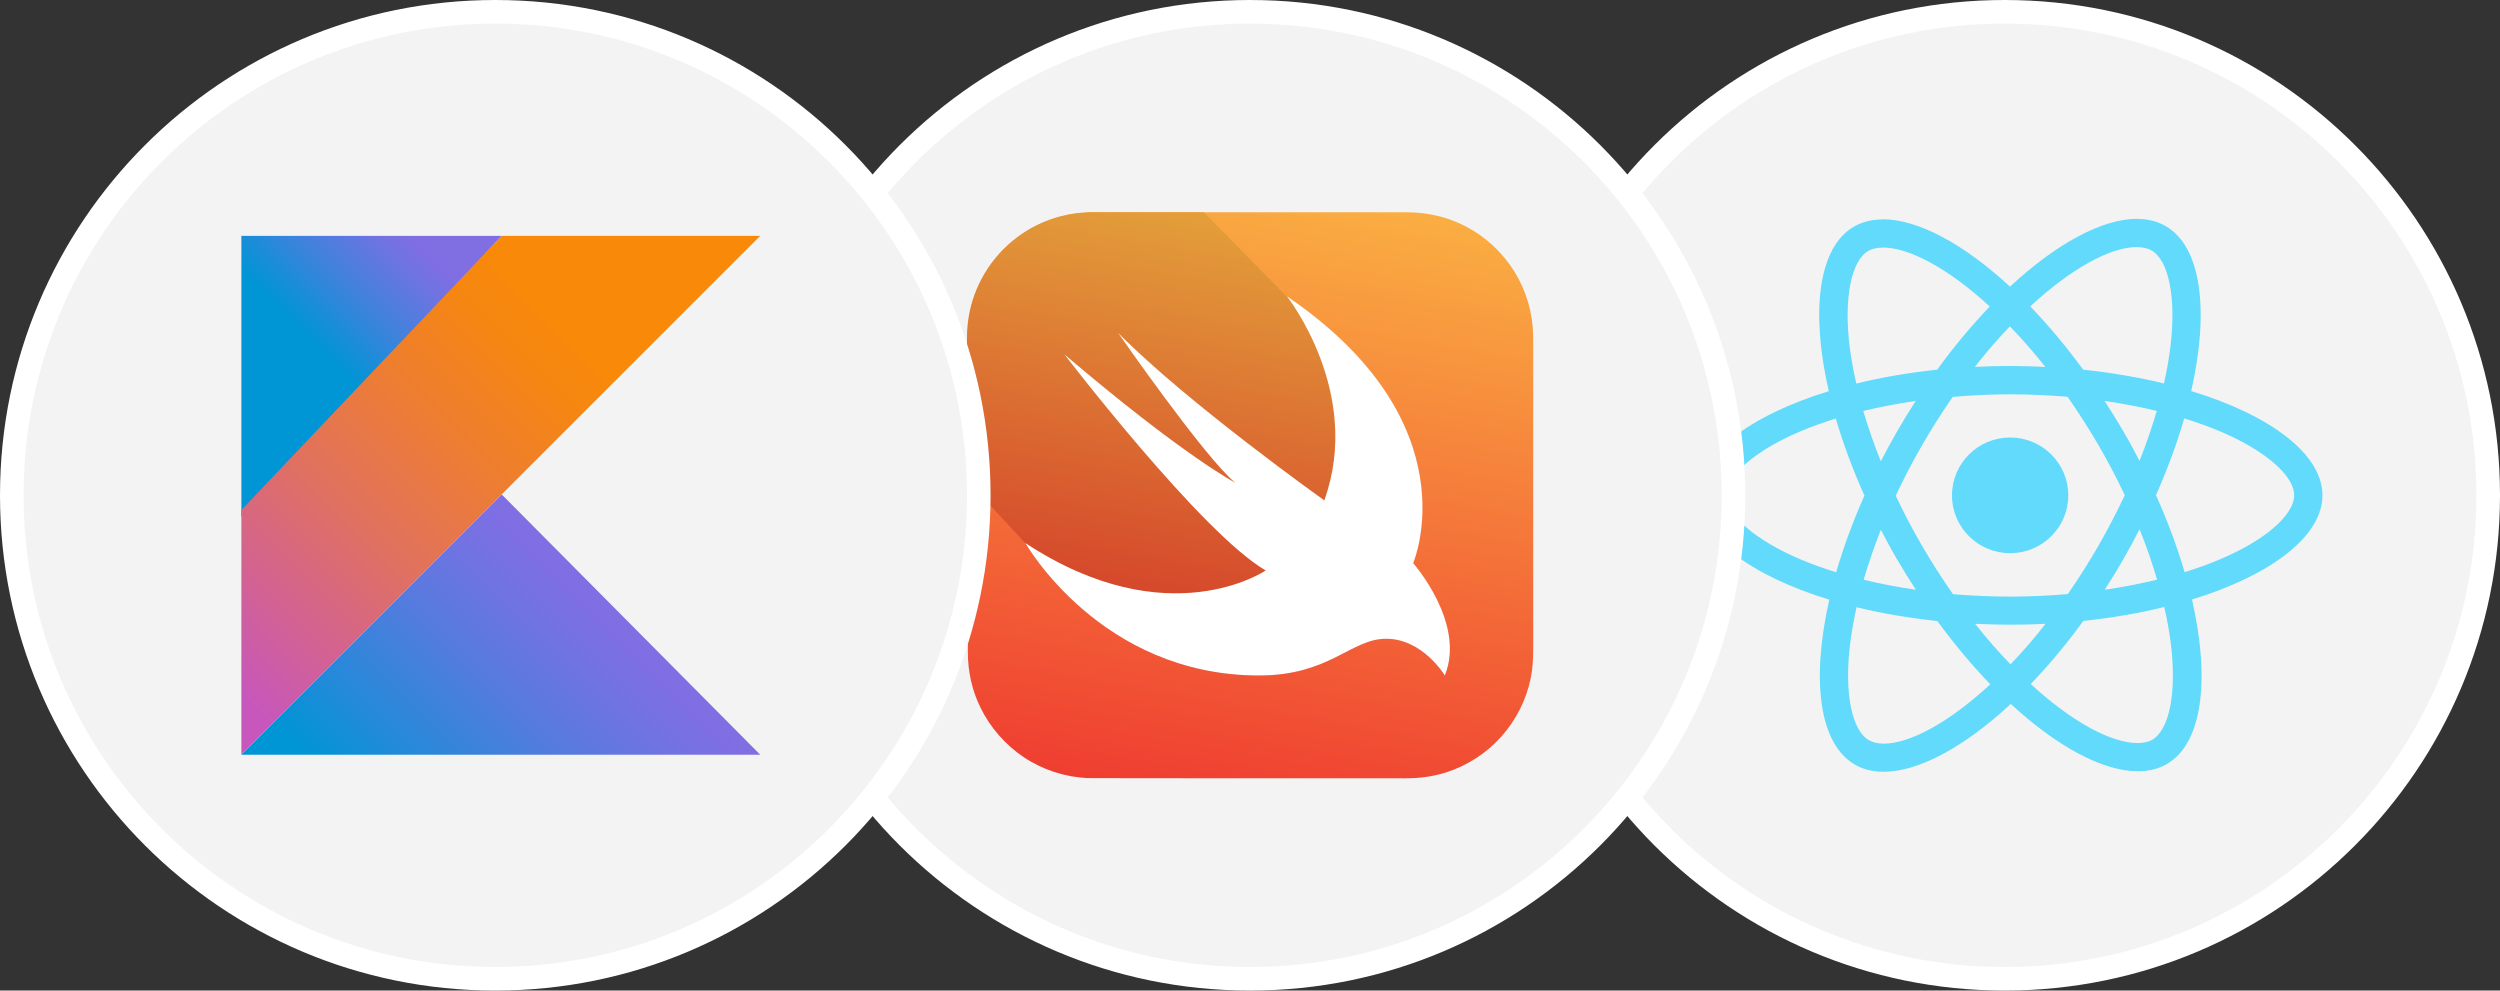
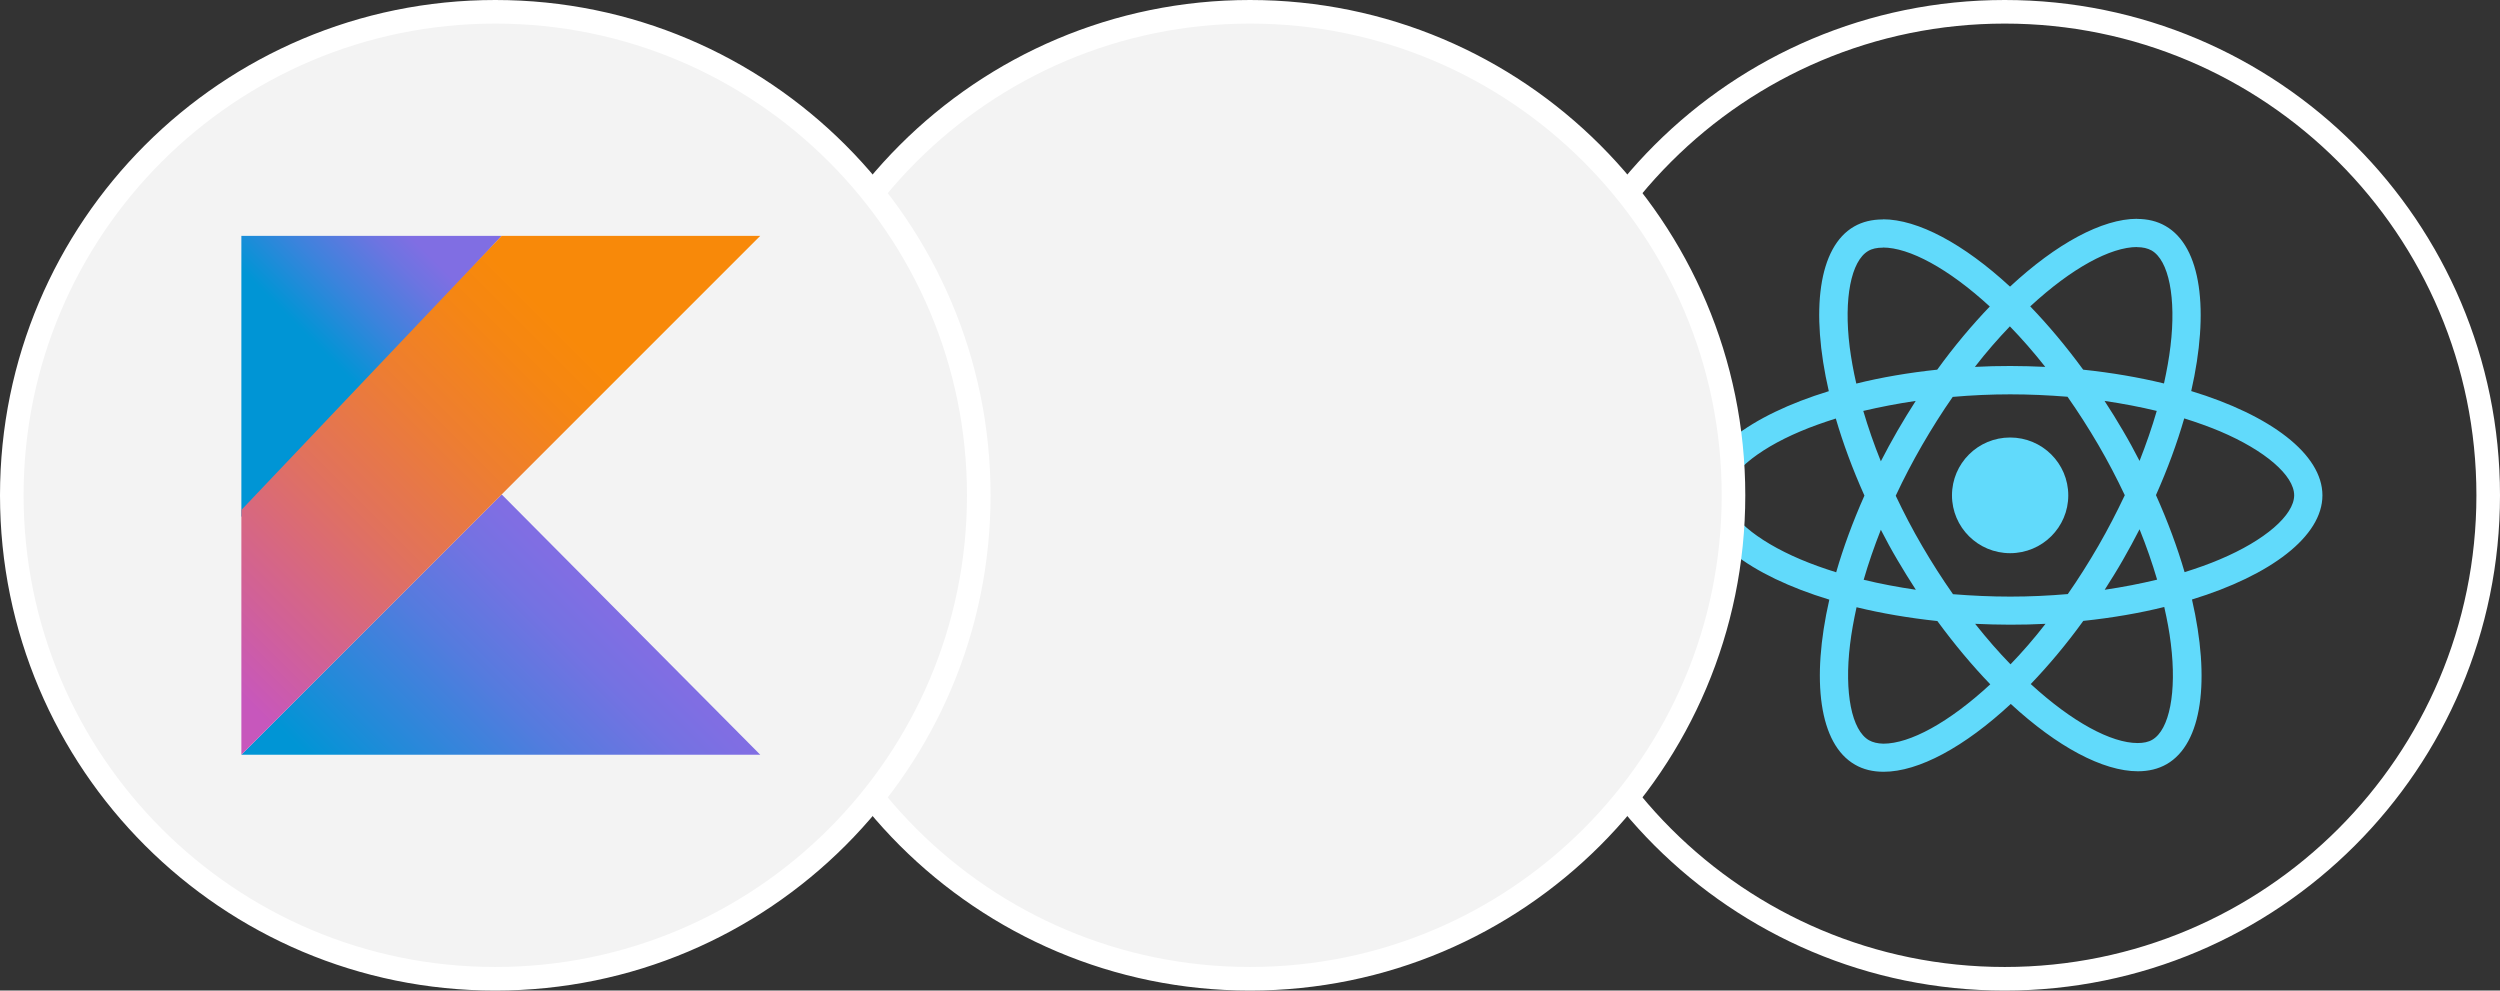
<svg xmlns="http://www.w3.org/2000/svg" width="106" height="42" viewBox="0 0 106 42" fill="none">
  <rect x="0" y="0" width="106" height="42" fill="#333333" stroke="none" />
-   <path d="M85 0.5C96.322 0.5 105.5 9.678 105.5 21C105.5 32.322 96.322 41.5 85 41.5C73.678 41.5 64.5 32.322 64.5 21C64.5 9.678 73.678 0.5 85 0.5Z" fill="#F3F3F3" />
  <path d="M85 0.5C96.322 0.5 105.5 9.678 105.5 21C105.5 32.322 96.322 41.5 85 41.5C73.678 41.5 64.5 32.322 64.5 21C64.5 9.678 73.678 0.5 85 0.5Z" stroke="white" />
  <g clip-path="url(#clip0_7807_1343)">
    <path d="M98.471 21.003C98.471 19.259 96.275 17.606 92.908 16.581C93.685 13.168 93.339 10.452 91.818 9.583C91.467 9.379 91.057 9.282 90.609 9.282V10.479C90.858 10.479 91.057 10.527 91.224 10.618C91.958 11.037 92.276 12.631 92.028 14.681C91.969 15.185 91.872 15.717 91.753 16.259C90.696 16.001 89.541 15.803 88.327 15.674C87.599 14.681 86.843 13.779 86.082 12.991C87.841 11.364 89.492 10.474 90.615 10.474V9.277C89.131 9.277 87.189 10.329 85.225 12.153C83.26 10.339 81.318 9.298 79.834 9.298V10.495C80.951 10.495 82.608 11.38 84.367 12.996C83.611 13.785 82.856 14.681 82.138 15.674C80.919 15.803 79.764 16.001 78.707 16.264C78.583 15.727 78.491 15.207 78.426 14.708C78.172 12.658 78.486 11.064 79.214 10.64C79.376 10.543 79.586 10.5 79.834 10.5V9.304C79.381 9.304 78.971 9.4 78.615 9.604C77.099 10.474 76.759 13.184 77.541 16.586C74.185 17.616 72 19.264 72 21.003C72 22.747 74.196 24.4 77.563 25.425C76.786 28.838 77.131 31.553 78.653 32.422C79.003 32.627 79.413 32.723 79.867 32.723C81.35 32.723 83.293 31.671 85.257 29.847C87.221 31.66 89.163 32.702 90.647 32.702C91.1 32.702 91.51 32.605 91.866 32.401C93.383 31.532 93.722 28.822 92.94 25.419C96.285 24.394 98.471 22.741 98.471 21.003ZM91.446 17.423C91.246 18.116 90.998 18.829 90.717 19.543C90.496 19.114 90.264 18.684 90.01 18.255C89.762 17.826 89.498 17.407 89.233 16.999C90 17.112 90.739 17.252 91.446 17.423ZM88.974 23.139C88.554 23.863 88.122 24.55 87.674 25.189C86.87 25.258 86.055 25.296 85.235 25.296C84.421 25.296 83.606 25.258 82.807 25.194C82.359 24.555 81.922 23.874 81.502 23.155C81.091 22.452 80.719 21.738 80.379 21.019C80.714 20.3 81.091 19.581 81.496 18.878C81.917 18.153 82.349 17.466 82.796 16.828C83.6 16.758 84.415 16.72 85.235 16.72C86.05 16.72 86.865 16.758 87.663 16.822C88.111 17.461 88.548 18.142 88.969 18.861C89.379 19.564 89.751 20.278 90.091 20.997C89.751 21.716 89.379 22.436 88.974 23.139ZM90.717 22.441C91.008 23.16 91.257 23.879 91.462 24.577C90.755 24.748 90.01 24.893 89.239 25.006C89.503 24.593 89.768 24.169 90.016 23.734C90.264 23.305 90.496 22.87 90.717 22.441ZM85.246 28.167C84.744 27.652 84.243 27.078 83.746 26.45C84.232 26.471 84.728 26.487 85.23 26.487C85.737 26.487 86.239 26.477 86.73 26.45C86.244 27.078 85.743 27.652 85.246 28.167ZM81.232 25.006C80.466 24.893 79.726 24.754 79.02 24.582C79.219 23.89 79.467 23.176 79.748 22.462C79.969 22.892 80.201 23.321 80.455 23.75C80.708 24.18 80.967 24.598 81.232 25.006ZM85.219 13.838C85.721 14.354 86.223 14.928 86.719 15.556C86.234 15.534 85.737 15.518 85.235 15.518C84.728 15.518 84.226 15.529 83.735 15.556C84.221 14.928 84.723 14.354 85.219 13.838ZM81.226 16.999C80.962 17.413 80.698 17.836 80.449 18.271C80.201 18.7 79.969 19.13 79.748 19.559C79.457 18.84 79.209 18.121 79.003 17.423C79.71 17.257 80.455 17.112 81.226 16.999ZM76.343 23.718C74.433 22.908 73.198 21.845 73.198 21.003C73.198 20.16 74.433 19.092 76.343 18.287C76.807 18.089 77.315 17.912 77.838 17.745C78.145 18.797 78.55 19.892 79.052 21.013C78.556 22.13 78.156 23.219 77.854 24.265C77.32 24.099 76.813 23.917 76.343 23.718ZM79.246 31.387C78.512 30.968 78.194 29.374 78.442 27.324C78.502 26.82 78.599 26.289 78.718 25.747C79.775 26.004 80.93 26.203 82.144 26.332C82.872 27.324 83.627 28.226 84.388 29.015C82.629 30.641 80.978 31.532 79.856 31.532C79.613 31.526 79.408 31.478 79.246 31.387ZM92.044 27.297C92.298 29.348 91.985 30.941 91.257 31.365C91.095 31.462 90.884 31.505 90.636 31.505C89.519 31.505 87.863 30.619 86.104 29.004C86.859 28.215 87.615 27.319 88.332 26.326C89.552 26.197 90.706 25.999 91.764 25.736C91.888 26.278 91.985 26.798 92.044 27.297ZM94.122 23.718C93.658 23.917 93.151 24.094 92.627 24.26C92.32 23.208 91.915 22.113 91.413 20.992C91.91 19.876 92.309 18.786 92.611 17.74C93.145 17.906 93.652 18.089 94.127 18.287C96.037 19.098 97.273 20.16 97.273 21.003C97.267 21.845 96.032 22.913 94.122 23.718Z" fill="#61DAFB" />
    <path d="M85.229 23.455C86.591 23.455 87.695 22.357 87.695 21.003C87.695 19.648 86.591 18.55 85.229 18.55C83.868 18.55 82.764 19.648 82.764 21.003C82.764 22.357 83.868 23.455 85.229 23.455Z" fill="#61DAFB" />
  </g>
  <path d="M53 0.5C64.322 0.5 73.5 9.678 73.5 21C73.5 32.322 64.322 41.5 53 41.5C41.678 41.5 32.5 32.322 32.5 21C32.5 9.678 41.678 0.5 53 0.5Z" fill="#F3F3F3" />
  <path d="M53 0.5C64.322 0.5 73.5 9.678 73.5 21C73.5 32.322 64.322 41.5 53 41.5C41.678 41.5 32.5 32.322 32.5 21C32.5 9.678 41.678 0.5 53 0.5Z" stroke="white" />
  <g clip-path="url(#clip1_7807_1343)">
-     <path d="M46.333 9H59.627C60.274 9 60.902 9.103 61.512 9.319C62.393 9.637 63.19 10.2 63.79 10.931C64.399 11.662 64.802 12.562 64.943 13.5C64.999 13.847 65.008 14.194 65.008 14.541V27.506C65.008 27.919 64.99 28.341 64.905 28.744C64.718 29.672 64.277 30.544 63.64 31.247C63.012 31.95 62.187 32.475 61.296 32.756C60.752 32.925 60.19 33 59.618 33C59.365 33 46.296 33 46.099 32.991C45.143 32.944 44.196 32.634 43.399 32.1C42.621 31.575 41.983 30.844 41.571 30C41.215 29.278 41.037 28.472 41.037 27.666V14.334C41.018 13.537 41.187 12.75 41.533 12.037C41.937 11.194 42.565 10.453 43.343 9.928C44.14 9.384 45.077 9.066 46.033 9.019C46.127 9 46.23 9 46.333 9Z" fill="url(#paint0_linear_7807_1343)" />
-     <path d="M61.25 28.631C61.166 28.5 61.072 28.369 60.969 28.247C60.734 27.966 60.462 27.722 60.163 27.516C59.788 27.262 59.347 27.103 58.897 27.084C58.578 27.066 58.259 27.122 57.959 27.234C57.659 27.337 57.369 27.488 57.087 27.637C56.759 27.806 56.431 27.975 56.084 28.116C55.672 28.284 55.241 28.416 54.8 28.509C54.247 28.613 53.684 28.65 53.131 28.641C52.128 28.622 51.125 28.472 50.169 28.191C49.325 27.938 48.519 27.591 47.759 27.15C47.094 26.766 46.475 26.325 45.894 25.828C45.416 25.416 44.975 24.975 44.562 24.506C44.281 24.178 44.009 23.831 43.756 23.475C43.653 23.334 43.559 23.184 43.475 23.034L41 20.363V14.316C41 11.381 43.372 9 46.306 9H51.041L54.547 12.562C62.459 17.944 59.9 23.878 59.9 23.878C59.9 23.878 62.15 26.409 61.25 28.631Z" fill="url(#paint1_linear_7807_1343)" />
-     <path d="M54.565 12.562C62.478 17.944 59.918 23.878 59.918 23.878C59.918 23.878 62.168 26.419 61.259 28.641C61.259 28.641 60.331 27.084 58.775 27.084C57.275 27.084 56.393 28.641 53.375 28.641C46.653 28.641 43.475 23.025 43.475 23.025C49.531 27.009 53.665 24.188 53.665 24.188C50.937 22.603 45.134 15.028 45.134 15.028C50.187 19.331 52.371 20.466 52.371 20.466C51.068 19.387 47.412 14.119 47.412 14.119C50.337 17.081 56.15 21.216 56.15 21.216C57.8 16.641 54.565 12.562 54.565 12.562Z" fill="white" />
-   </g>
+     </g>
  <path d="M21 0.5C32.322 0.5 41.5 9.678 41.5 21C41.5 32.322 32.322 41.5 21 41.5C9.678 41.5 0.5 32.322 0.5 21C0.5 9.678 9.678 0.5 21 0.5Z" fill="#F3F3F3" />
  <path d="M21 0.5C32.322 0.5 41.5 9.678 41.5 21C41.5 32.322 32.322 41.5 21 41.5C9.678 41.5 0.5 32.322 0.5 21C0.5 9.678 9.678 0.5 21 0.5Z" stroke="white" />
  <path d="M32.234 32H10.234L21.271 20.963L32.234 32Z" fill="url(#paint2_linear_7807_1343)" />
  <path d="M10.234 21.917V10H21.271L10.234 21.917Z" fill="url(#paint3_linear_7807_1343)" />
  <path d="M10.234 32L21.271 20.963L32.234 10H21.271L10.234 21.623V32Z" fill="url(#paint4_linear_7807_1343)" />
  <defs>
    <linearGradient id="paint0_linear_7807_1343" x1="55.276" y1="8.144" x2="50.742" y2="33.859" gradientUnits="userSpaceOnUse">
      <stop stop-color="#FAAE42" />
      <stop offset="1" stop-color="#EF3E31" />
    </linearGradient>
    <linearGradient id="paint1_linear_7807_1343" x1="53.245" y1="9.388" x2="49.926" y2="28.209" gradientUnits="userSpaceOnUse">
      <stop stop-color="#E39F3A" />
      <stop offset="1" stop-color="#D33929" />
    </linearGradient>
    <linearGradient id="paint2_linear_7807_1343" x1="16.086" y1="37.139" x2="26.48" y2="26.744" gradientUnits="userSpaceOnUse">
      <stop offset="0.097" stop-color="#0095D5" />
      <stop offset="0.301" stop-color="#238AD9" />
      <stop offset="0.621" stop-color="#557BDE" />
      <stop offset="0.864" stop-color="#7472E2" />
      <stop offset="1" stop-color="#806EE3" />
    </linearGradient>
    <linearGradient id="paint3_linear_7807_1343" x1="11.778" y1="14.422" x2="17.815" y2="8.385" gradientUnits="userSpaceOnUse">
      <stop offset="0.118" stop-color="#0095D5" />
      <stop offset="0.418" stop-color="#3C83DC" />
      <stop offset="0.696" stop-color="#6D74E1" />
      <stop offset="0.833" stop-color="#806EE3" />
    </linearGradient>
    <linearGradient id="paint4_linear_7807_1343" x1="6.53" y1="30.227" x2="27.003" y2="9.755" gradientUnits="userSpaceOnUse">
      <stop offset="0.107" stop-color="#C757BC" />
      <stop offset="0.214" stop-color="#D0609A" />
      <stop offset="0.425" stop-color="#E1725C" />
      <stop offset="0.605" stop-color="#EE7E2F" />
      <stop offset="0.743" stop-color="#F58613" />
      <stop offset="0.823" stop-color="#F88909" />
    </linearGradient>
    <clipPath id="clip0_7807_1343">
      <rect width="26.471" height="30" fill="white" transform="translate(72 6)" />
    </clipPath>
    <clipPath id="clip1_7807_1343">
      <rect width="24" height="24" fill="white" transform="translate(41 9)" />
    </clipPath>
  </defs>
</svg>